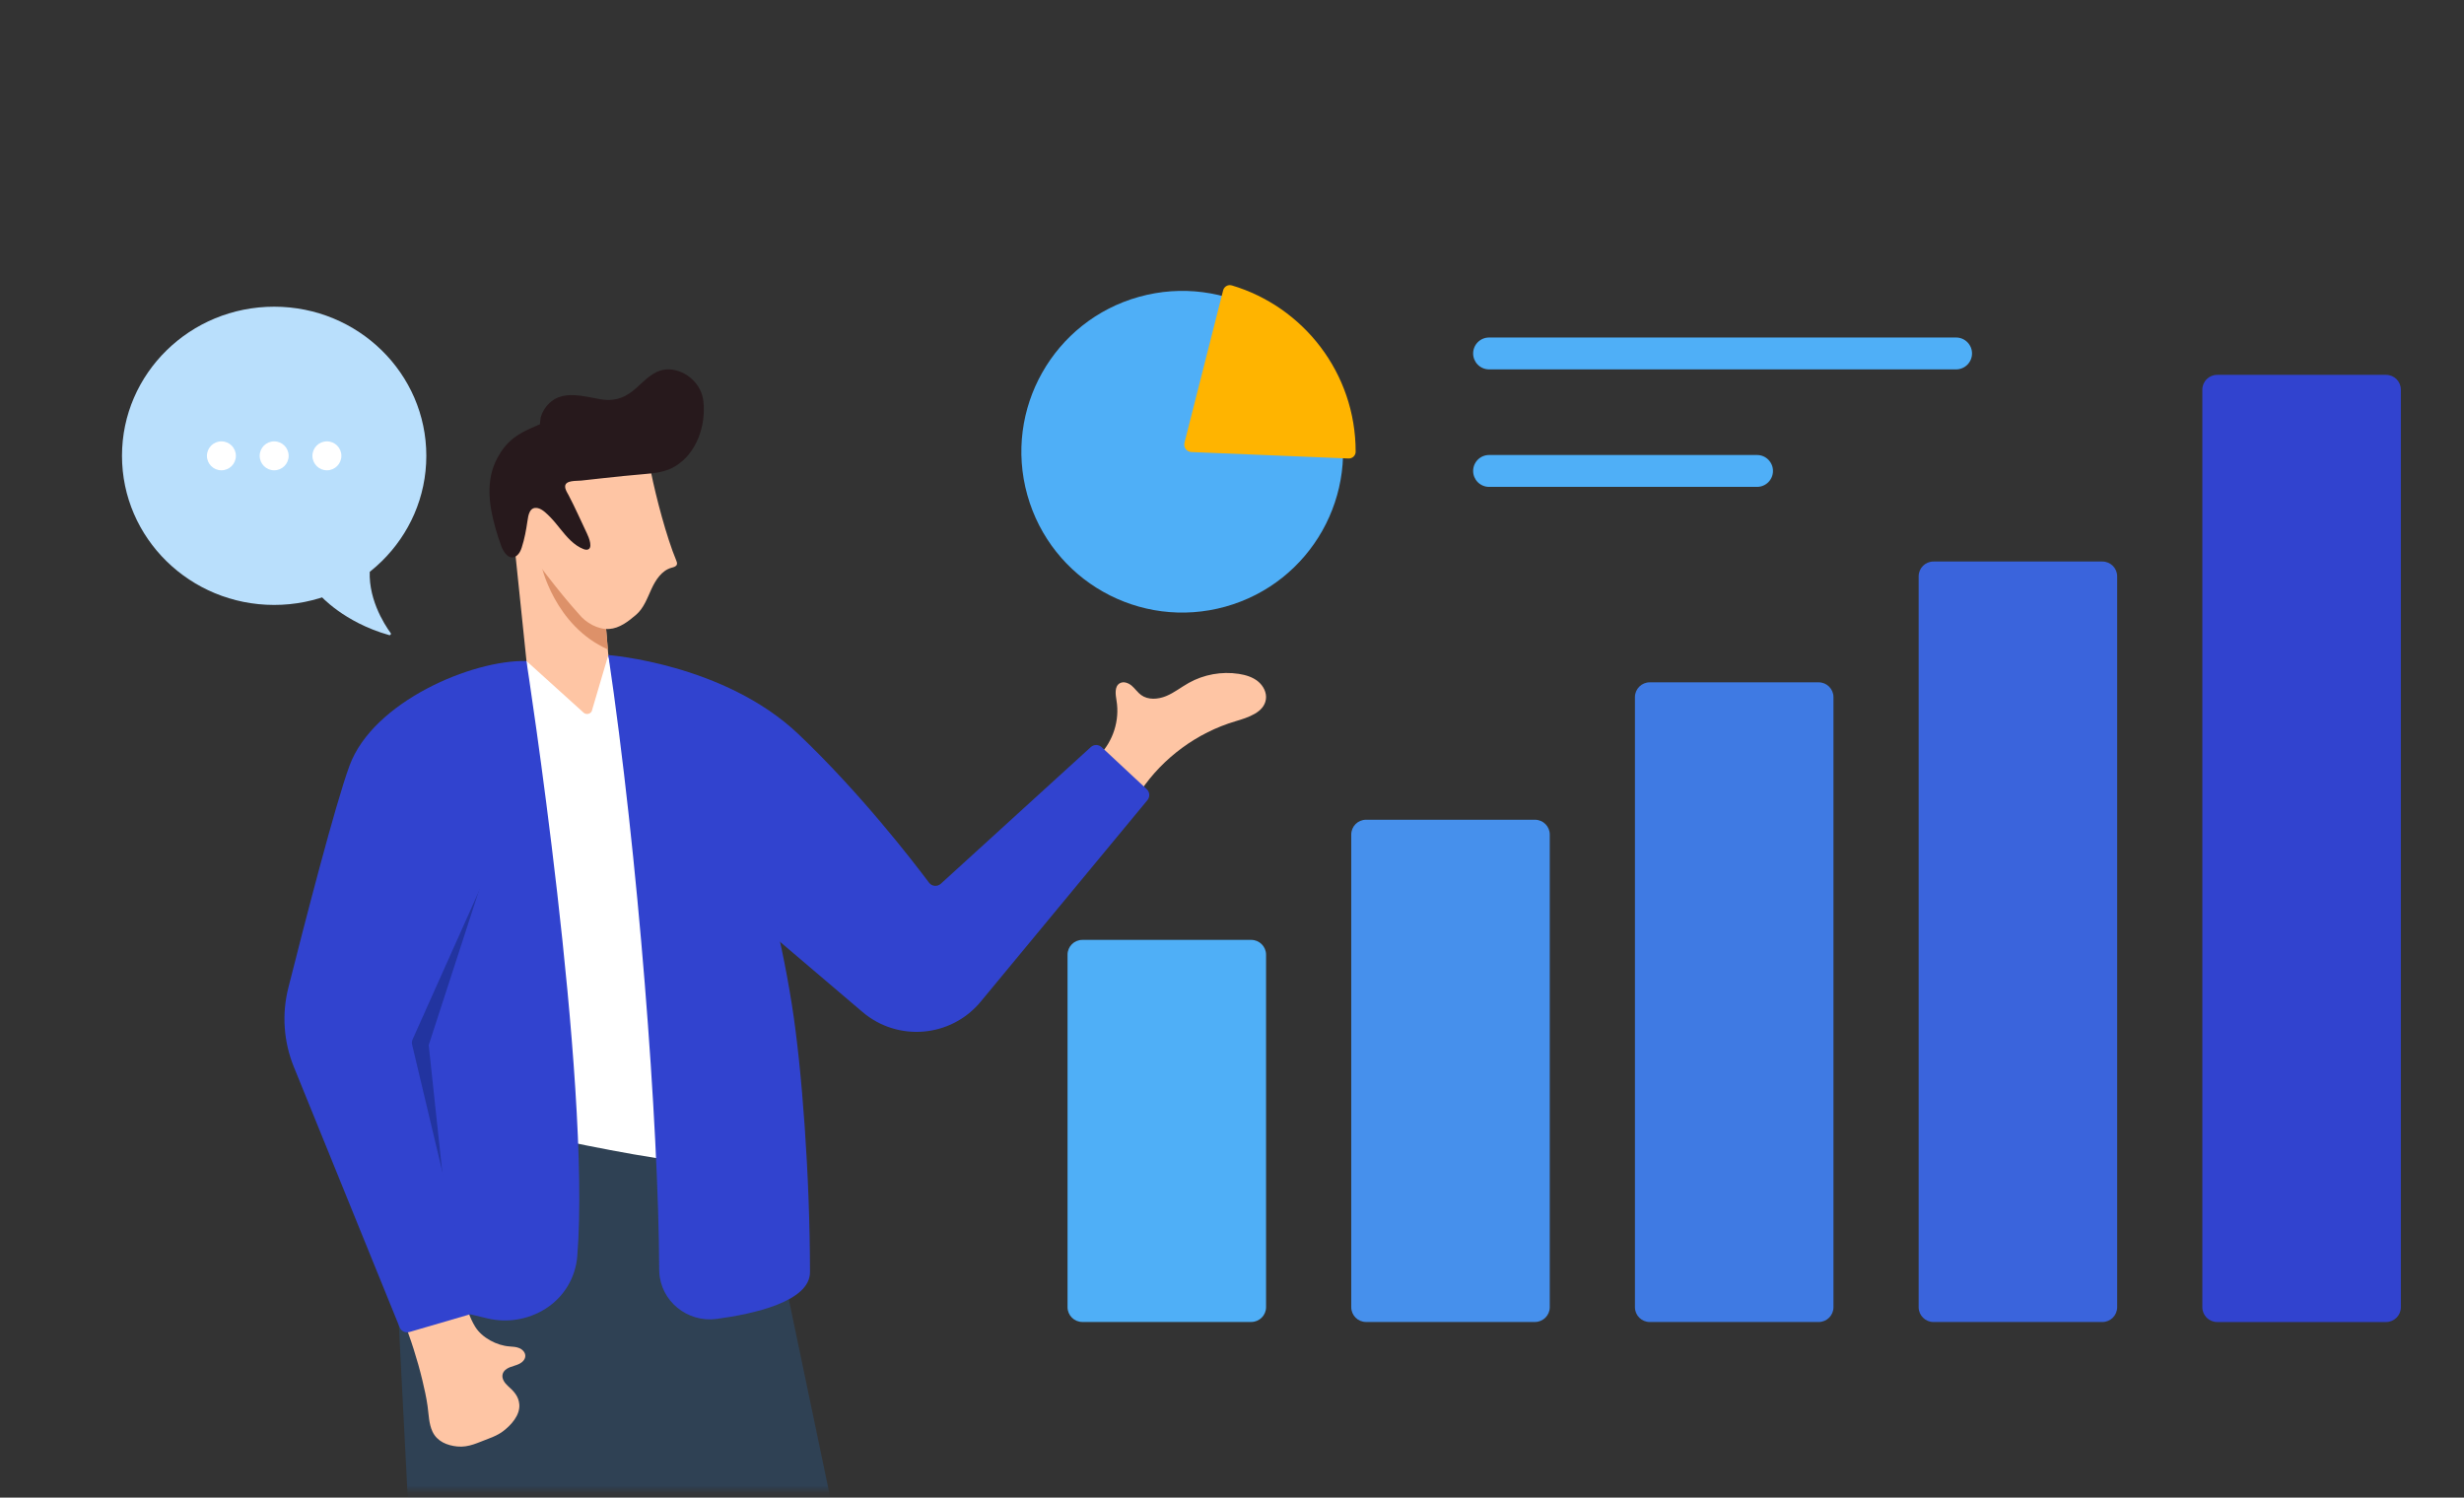
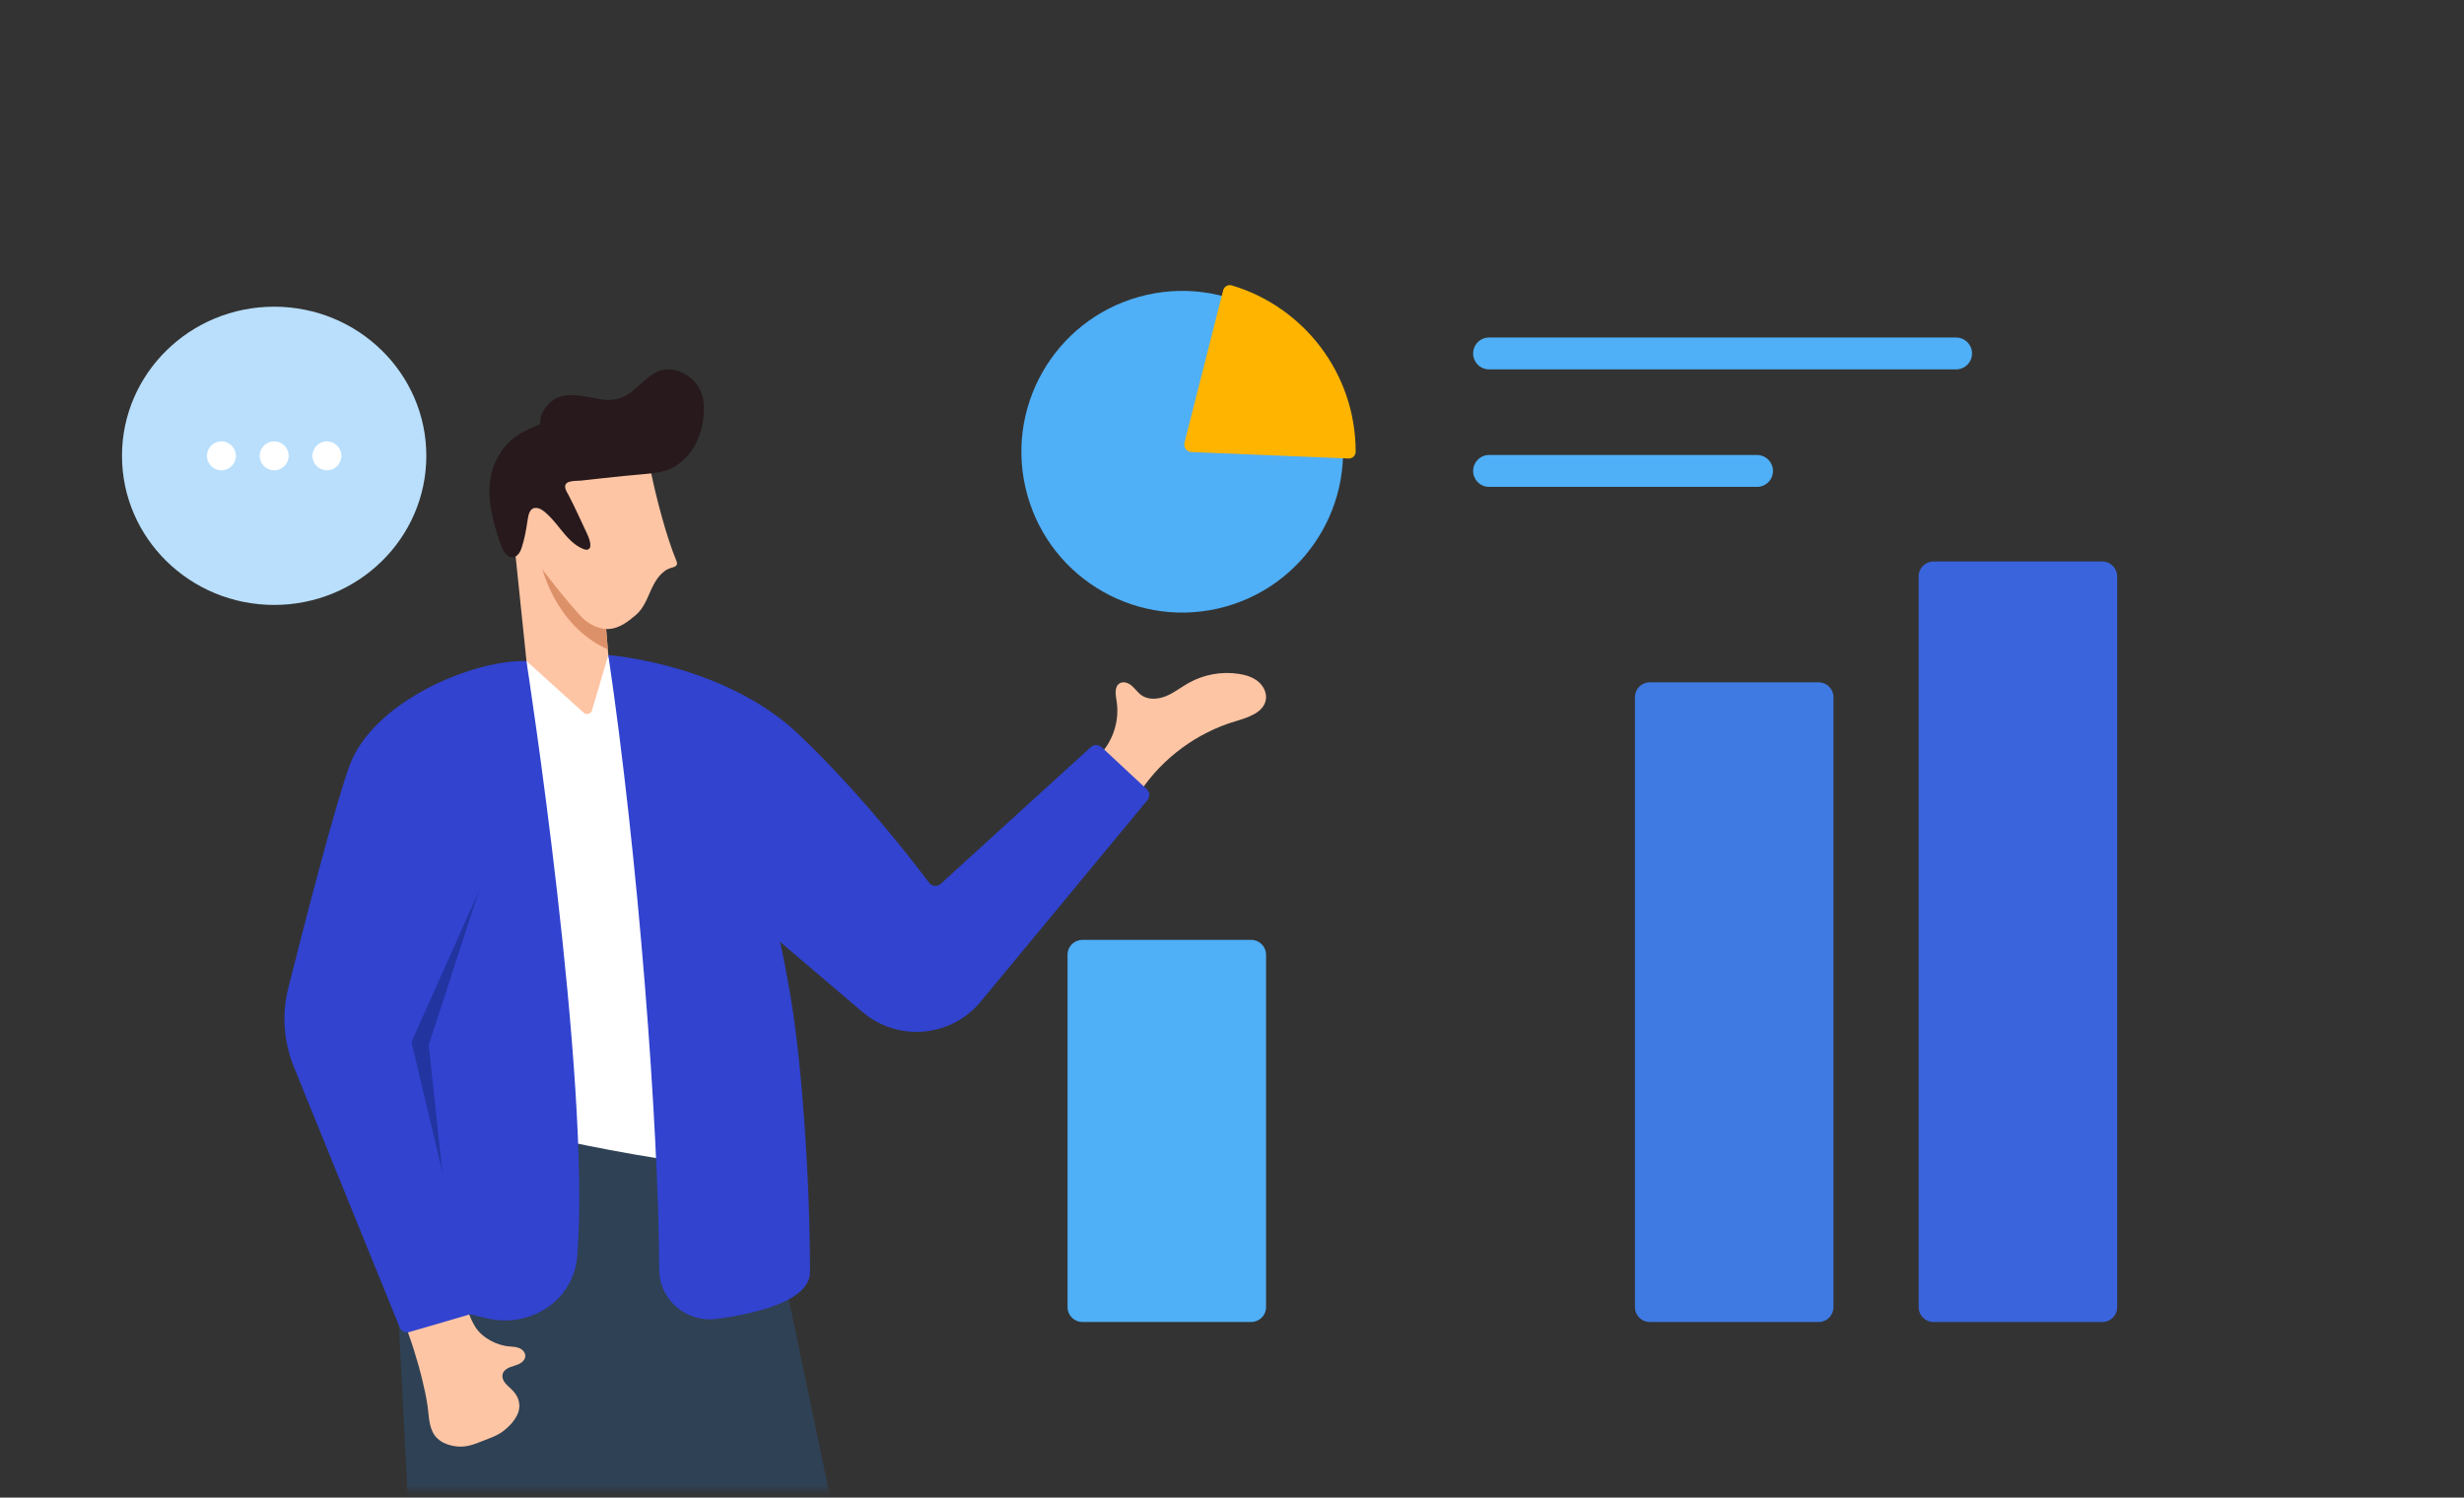
<svg xmlns="http://www.w3.org/2000/svg" width="306" height="186" viewBox="0 0 306 186" fill="none">
  <rect x="0" y="0" width="306" height="186" fill="#333333" stroke="none" />
  <mask id="mask0_2405_659" style="mask-type:luminance" maskUnits="userSpaceOnUse" x="0" y="0" width="306" height="186">
    <path d="M306 0H0V185.163H306V0Z" fill="white" />
  </mask>
  <g mask="url(#mask0_2405_659)">
    <path d="M136.527 93.794C138.245 92.041 139.064 89.446 138.661 87.028C138.533 86.253 138.382 85.252 139.064 84.858C139.538 84.588 140.149 84.818 140.561 85.177C140.973 85.531 141.279 86.005 141.717 86.323C142.59 86.957 143.816 86.864 144.817 86.452C145.818 86.04 146.673 85.349 147.616 84.822C149.489 83.768 151.721 83.365 153.847 83.693C154.693 83.826 155.548 84.078 156.216 84.618C156.885 85.154 157.337 86.018 157.208 86.864C156.965 88.489 155.007 89.109 153.431 89.579C148.679 90.991 144.445 94.096 141.673 98.205C139.742 97.457 137.971 95.282 136.522 93.803L136.527 93.794Z" fill="#FEC5A4" />
    <path d="M75.548 81.358L84.357 96.592L85.278 145.936L65.451 144.089L62.453 87.213L65.38 82.102L75.548 81.358Z" fill="white" />
    <path d="M90.68 270.033H80.189C79.781 270.033 79.467 269.67 79.525 269.267L86.876 218.848C87.142 217.036 86.938 215.19 86.287 213.48L76.261 186.98L74.033 215.451C73.993 216.359 73.891 217.262 73.723 218.152L64.636 269.479C64.578 269.798 64.299 270.033 63.976 270.033H53.276C52.909 270.033 52.608 269.736 52.603 269.369L51.988 212.289L48.108 136.941C65.49 140.537 81.416 144.868 94.555 145.09L108.328 210.947C109.107 214.685 108.868 218.56 107.624 222.169L91.314 269.577C91.221 269.847 90.964 270.028 90.68 270.028V270.033Z" fill="#2F4154" />
    <path d="M116.835 109.763L135.466 92.788C135.847 92.438 136.432 92.443 136.813 92.797L142.41 98.014C142.796 98.373 142.831 98.966 142.499 99.374L121.787 124.408C118.111 128.85 111.512 129.426 107.119 125.693L80.056 102.664L75.548 81.358C75.548 81.358 89.945 82.425 99.165 91.185C106.8 98.435 113.346 106.915 115.374 109.626C115.724 110.095 116.401 110.157 116.835 109.763Z" fill="#3143CF" />
    <path d="M75.548 81.359C75.548 81.359 92.133 85.602 98.346 124.799C99.595 132.673 100.591 146.237 100.591 158.004C100.591 161.662 93.528 163.199 88.997 163.806C85.375 164.293 82.031 161.6 81.872 157.947C81.867 157.84 81.863 157.73 81.863 157.623C81.797 139.603 79.246 106.349 75.548 81.355V81.359Z" fill="#3143CF" />
    <path d="M44.848 114.963L50.69 161.383L60.525 163.739C62.992 164.328 65.596 163.898 67.744 162.543C70.016 161.108 71.477 158.695 71.69 156.015C73.452 134.103 65.375 82.098 65.375 82.098L44.844 114.958L44.848 114.963Z" fill="#3143CF" />
    <path d="M49.002 126.796L56.225 157.893L55.614 151.994L53.24 129.798L60.8 106.544L49.002 126.796Z" fill="#2234A0" />
    <path d="M50.016 163.707C50.016 163.707 50.002 163.734 50.002 163.747C49.963 163.937 50.277 164.447 50.348 164.637C50.472 164.965 50.596 165.297 50.715 165.625C50.946 166.262 51.163 166.9 51.367 167.547C51.778 168.835 52.146 170.137 52.46 171.453C52.713 172.502 52.947 173.556 53.098 174.624C53.249 175.682 53.249 176.811 53.709 177.803C54.281 179.021 55.512 179.522 56.791 179.65C58.235 179.792 59.373 179.154 60.675 178.676C61.3 178.445 61.911 178.175 62.447 177.777C63.465 177.015 64.603 175.766 64.493 174.42C64.409 173.415 63.82 172.795 63.107 172.161C62.668 171.772 62.265 171.205 62.429 170.642C62.544 170.235 62.929 169.96 63.324 169.805C63.718 169.65 64.138 169.566 64.515 169.376C64.891 169.181 65.232 168.831 65.237 168.41C65.246 167.985 64.909 167.618 64.519 167.445C64.13 167.272 63.696 167.254 63.27 167.223C61.698 167.117 59.861 166.147 59.019 164.788C58.288 163.605 57.907 162.246 57.535 160.904C57.535 160.913 54.006 162.17 53.683 162.29C53.032 162.534 52.381 162.773 51.73 163.012C51.389 163.136 50.166 163.388 50.011 163.712L50.016 163.707Z" fill="#FEC5A4" />
    <path d="M65.678 96.824L51.236 129.104C51.148 129.303 51.126 129.525 51.179 129.737L58.875 162.106C58.999 162.619 58.694 163.142 58.189 163.288L50.833 165.436C50.346 165.578 49.828 165.33 49.633 164.856L36.489 132.496C35.222 129.379 34.983 125.942 35.807 122.683C37.8 114.786 41.631 99.902 43.411 95.079C46.343 87.139 58.645 81.931 65.377 82.099L65.673 96.82L65.678 96.824Z" fill="#3143CF" />
    <path d="M63.749 66.355L65.383 82.098L72.437 88.475C72.747 88.794 73.274 88.723 73.487 88.334L75.546 81.354L75.484 80.645L75.418 79.835L74.86 73.245L74.802 72.585L63.744 66.35L63.749 66.355Z" fill="#FEC5A4" />
    <path d="M67.216 70.177C67.216 70.177 68.837 77.701 75.484 80.651L75.418 79.84L74.859 73.251L67.216 70.177Z" fill="#DD9169" />
    <path d="M80.842 58.628C81.471 61.723 82.764 66.683 83.978 69.597C84.048 69.766 84.119 69.952 84.057 70.12C83.964 70.372 83.65 70.443 83.388 70.514C82.184 70.851 81.422 72.024 80.9 73.162C80.377 74.3 79.943 75.545 78.991 76.355C78.039 77.17 76.945 78.034 75.643 78.118C74.252 78.207 72.729 77.325 71.883 76.258C69.452 73.579 66.454 69.597 63.27 65.204L64.35 57.592L80.842 58.623V58.628Z" fill="#FEC5A4" />
    <path d="M61.767 56.881C62.267 55.942 62.918 55.092 63.746 54.441C64.667 53.719 65.757 53.25 66.824 52.789C66.859 52.772 66.948 52.74 67.054 52.701C67.072 52.373 67.138 51.881 67.156 51.819C67.236 51.514 67.364 51.221 67.528 50.947C67.577 50.867 67.626 50.783 67.683 50.708C68.662 49.304 69.986 49.003 71.399 49.083C72.422 49.136 73.489 49.392 74.503 49.574C75.074 49.676 75.619 49.703 76.137 49.636C76.846 49.552 77.514 49.304 78.17 48.857C79.361 48.055 80.225 46.842 81.54 46.204C83.555 45.23 86.026 46.532 86.943 48.423C87.16 48.87 87.302 49.357 87.355 49.853C87.683 52.864 86.513 56.337 83.799 57.944C82.647 58.626 81.296 58.777 79.99 58.883C78.258 59.029 76.527 59.206 74.8 59.397C73.918 59.494 73.037 59.592 72.151 59.689C71.633 59.746 70.23 59.623 70.185 60.38C70.163 60.783 70.424 61.146 70.606 61.487C71.43 63.055 72.147 64.693 72.909 66.292C73.104 66.699 73.755 68.236 72.847 68.276C72.718 68.28 72.594 68.24 72.47 68.196C71.27 67.736 70.376 66.673 69.592 65.698C69.198 65.207 68.803 64.711 68.365 64.259C67.966 63.852 67.386 63.245 66.811 63.112C65.77 62.873 65.606 63.98 65.5 64.733C65.336 65.862 65.145 66.907 64.796 67.993C64.672 68.378 64.495 68.767 64.171 69.016C63.281 69.702 62.541 68.608 62.267 67.86C61.992 67.12 61.749 66.372 61.536 65.614C60.717 62.714 60.283 59.658 61.767 56.877V56.881Z" fill="#27191C" />
    <path d="M155.392 116.733H134.414C133.399 116.733 132.576 117.556 132.576 118.571V162.347C132.576 163.362 133.399 164.185 134.414 164.185H155.392C156.407 164.185 157.23 163.362 157.23 162.347V118.571C157.23 117.556 156.407 116.733 155.392 116.733Z" fill="#4FAFF7" />
-     <path d="M190.626 101.81H169.647C168.632 101.81 167.81 102.632 167.81 103.647V162.348C167.81 163.363 168.632 164.186 169.647 164.186H190.626C191.641 164.186 192.463 163.363 192.463 162.348V103.647C192.463 102.632 191.641 101.81 190.626 101.81Z" fill="#4690EC" />
    <path d="M225.857 84.743H204.879C203.864 84.743 203.041 85.566 203.041 86.581V162.354C203.041 163.369 203.864 164.191 204.879 164.191H225.857C226.872 164.191 227.695 163.369 227.695 162.354V86.581C227.695 85.566 226.872 84.743 225.857 84.743Z" fill="#3F7AE3" />
    <path d="M261.09 69.739H240.112C239.097 69.739 238.274 70.561 238.274 71.576V162.353C238.274 163.368 239.097 164.191 240.112 164.191H261.09C262.105 164.191 262.928 163.368 262.928 162.353V71.576C262.928 70.561 262.105 69.739 261.09 69.739Z" fill="#3A64DC" />
-     <path d="M296.321 46.556H275.343C274.328 46.556 273.505 47.379 273.505 48.394V162.354C273.505 163.369 274.328 164.192 275.343 164.192H296.321C297.336 164.192 298.159 163.369 298.159 162.354V48.394C298.159 47.379 297.336 46.556 296.321 46.556Z" fill="#3143CF" />
    <path d="M152.18 75.345C162.806 72.385 169.019 61.37 166.059 50.744C163.098 40.118 152.084 33.905 141.458 36.865C130.832 39.826 124.618 50.841 127.579 61.467C130.54 72.092 141.554 78.306 152.18 75.345Z" fill="#4FAFF7" />
    <path d="M152.968 35.448C152.503 35.311 152.02 35.59 151.9 36.059L147.095 54.996C146.954 55.563 147.366 56.116 147.95 56.143L167.476 56.944C167.954 56.962 168.357 56.581 168.357 56.103V56.094C168.357 46.334 161.869 38.092 152.968 35.444V35.448Z" fill="#FFB400" />
    <path d="M242.923 41.918H184.927C183.833 41.918 182.947 42.804 182.947 43.898C182.947 44.991 183.833 45.877 184.927 45.877H242.923C244.017 45.877 244.903 44.991 244.903 43.898C244.903 42.804 244.017 41.918 242.923 41.918Z" fill="#4FAFF7" />
    <path d="M218.203 56.51H184.927C183.833 56.51 182.947 57.396 182.947 58.49C182.947 59.584 183.833 60.469 184.927 60.469H218.203C219.297 60.469 220.183 59.584 220.183 58.49C220.183 57.396 219.297 56.51 218.203 56.51Z" fill="#4FAFF7" />
    <path d="M34.047 75.131C44.483 75.131 52.944 66.84 52.944 56.611C52.944 46.383 44.483 38.091 34.047 38.091C23.611 38.091 15.15 46.383 15.15 56.611C15.15 66.84 23.611 75.131 34.047 75.131Z" fill="#B9DFFC" />
    <path d="M40.598 58.411C41.591 58.411 42.396 57.606 42.396 56.613C42.396 55.62 41.591 54.815 40.598 54.815C39.605 54.815 38.8 55.62 38.8 56.613C38.8 57.606 39.605 58.411 40.598 58.411Z" fill="white" />
    <path d="M34.049 58.411C35.042 58.411 35.847 57.606 35.847 56.613C35.847 55.62 35.042 54.815 34.049 54.815C33.056 54.815 32.251 55.62 32.251 56.613C32.251 57.606 33.056 58.411 34.049 58.411Z" fill="white" />
    <path d="M27.497 58.411C28.49 58.411 29.295 57.606 29.295 56.613C29.295 55.62 28.49 54.815 27.497 54.815C26.504 54.815 25.699 55.62 25.699 56.613C25.699 57.606 26.504 58.411 27.497 58.411Z" fill="white" />
-     <path d="M39.761 73.942C39.761 73.942 42.67 77.285 48.334 78.879C48.485 78.924 48.609 78.746 48.516 78.623C47.697 77.498 45.5 74.074 45.978 70.217L39.761 73.942Z" fill="#B9DFFC" />
  </g>
</svg>